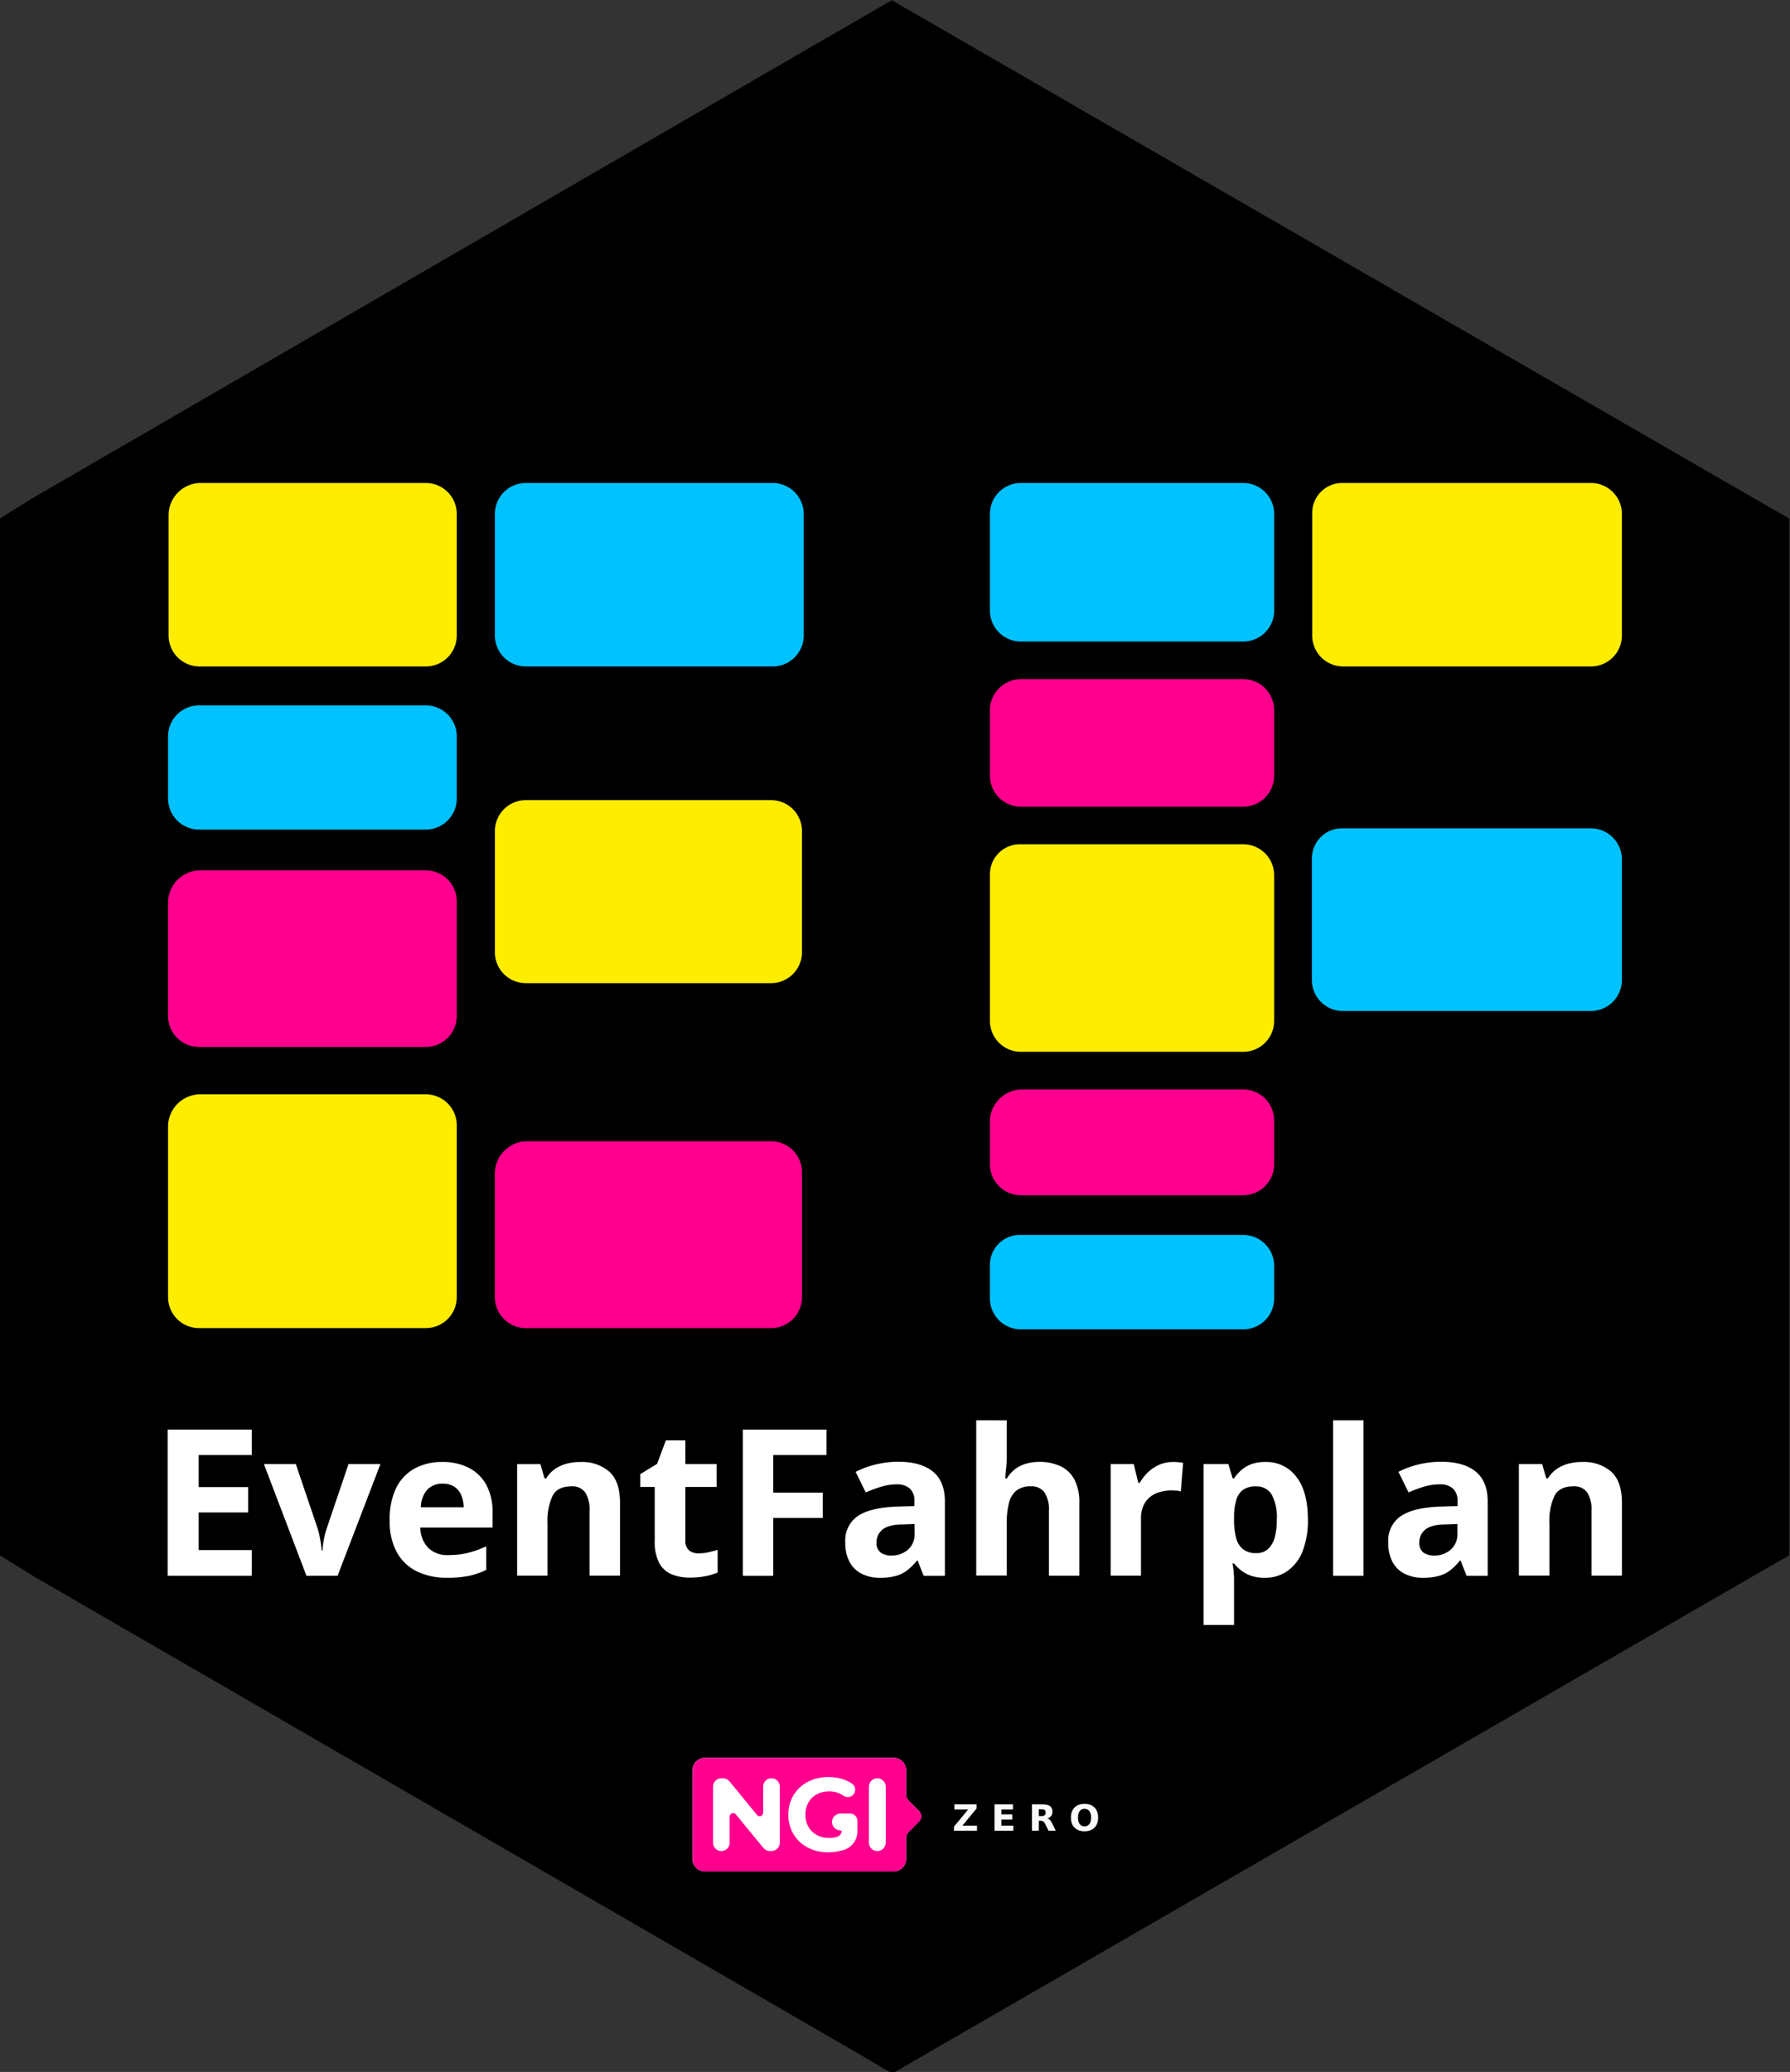
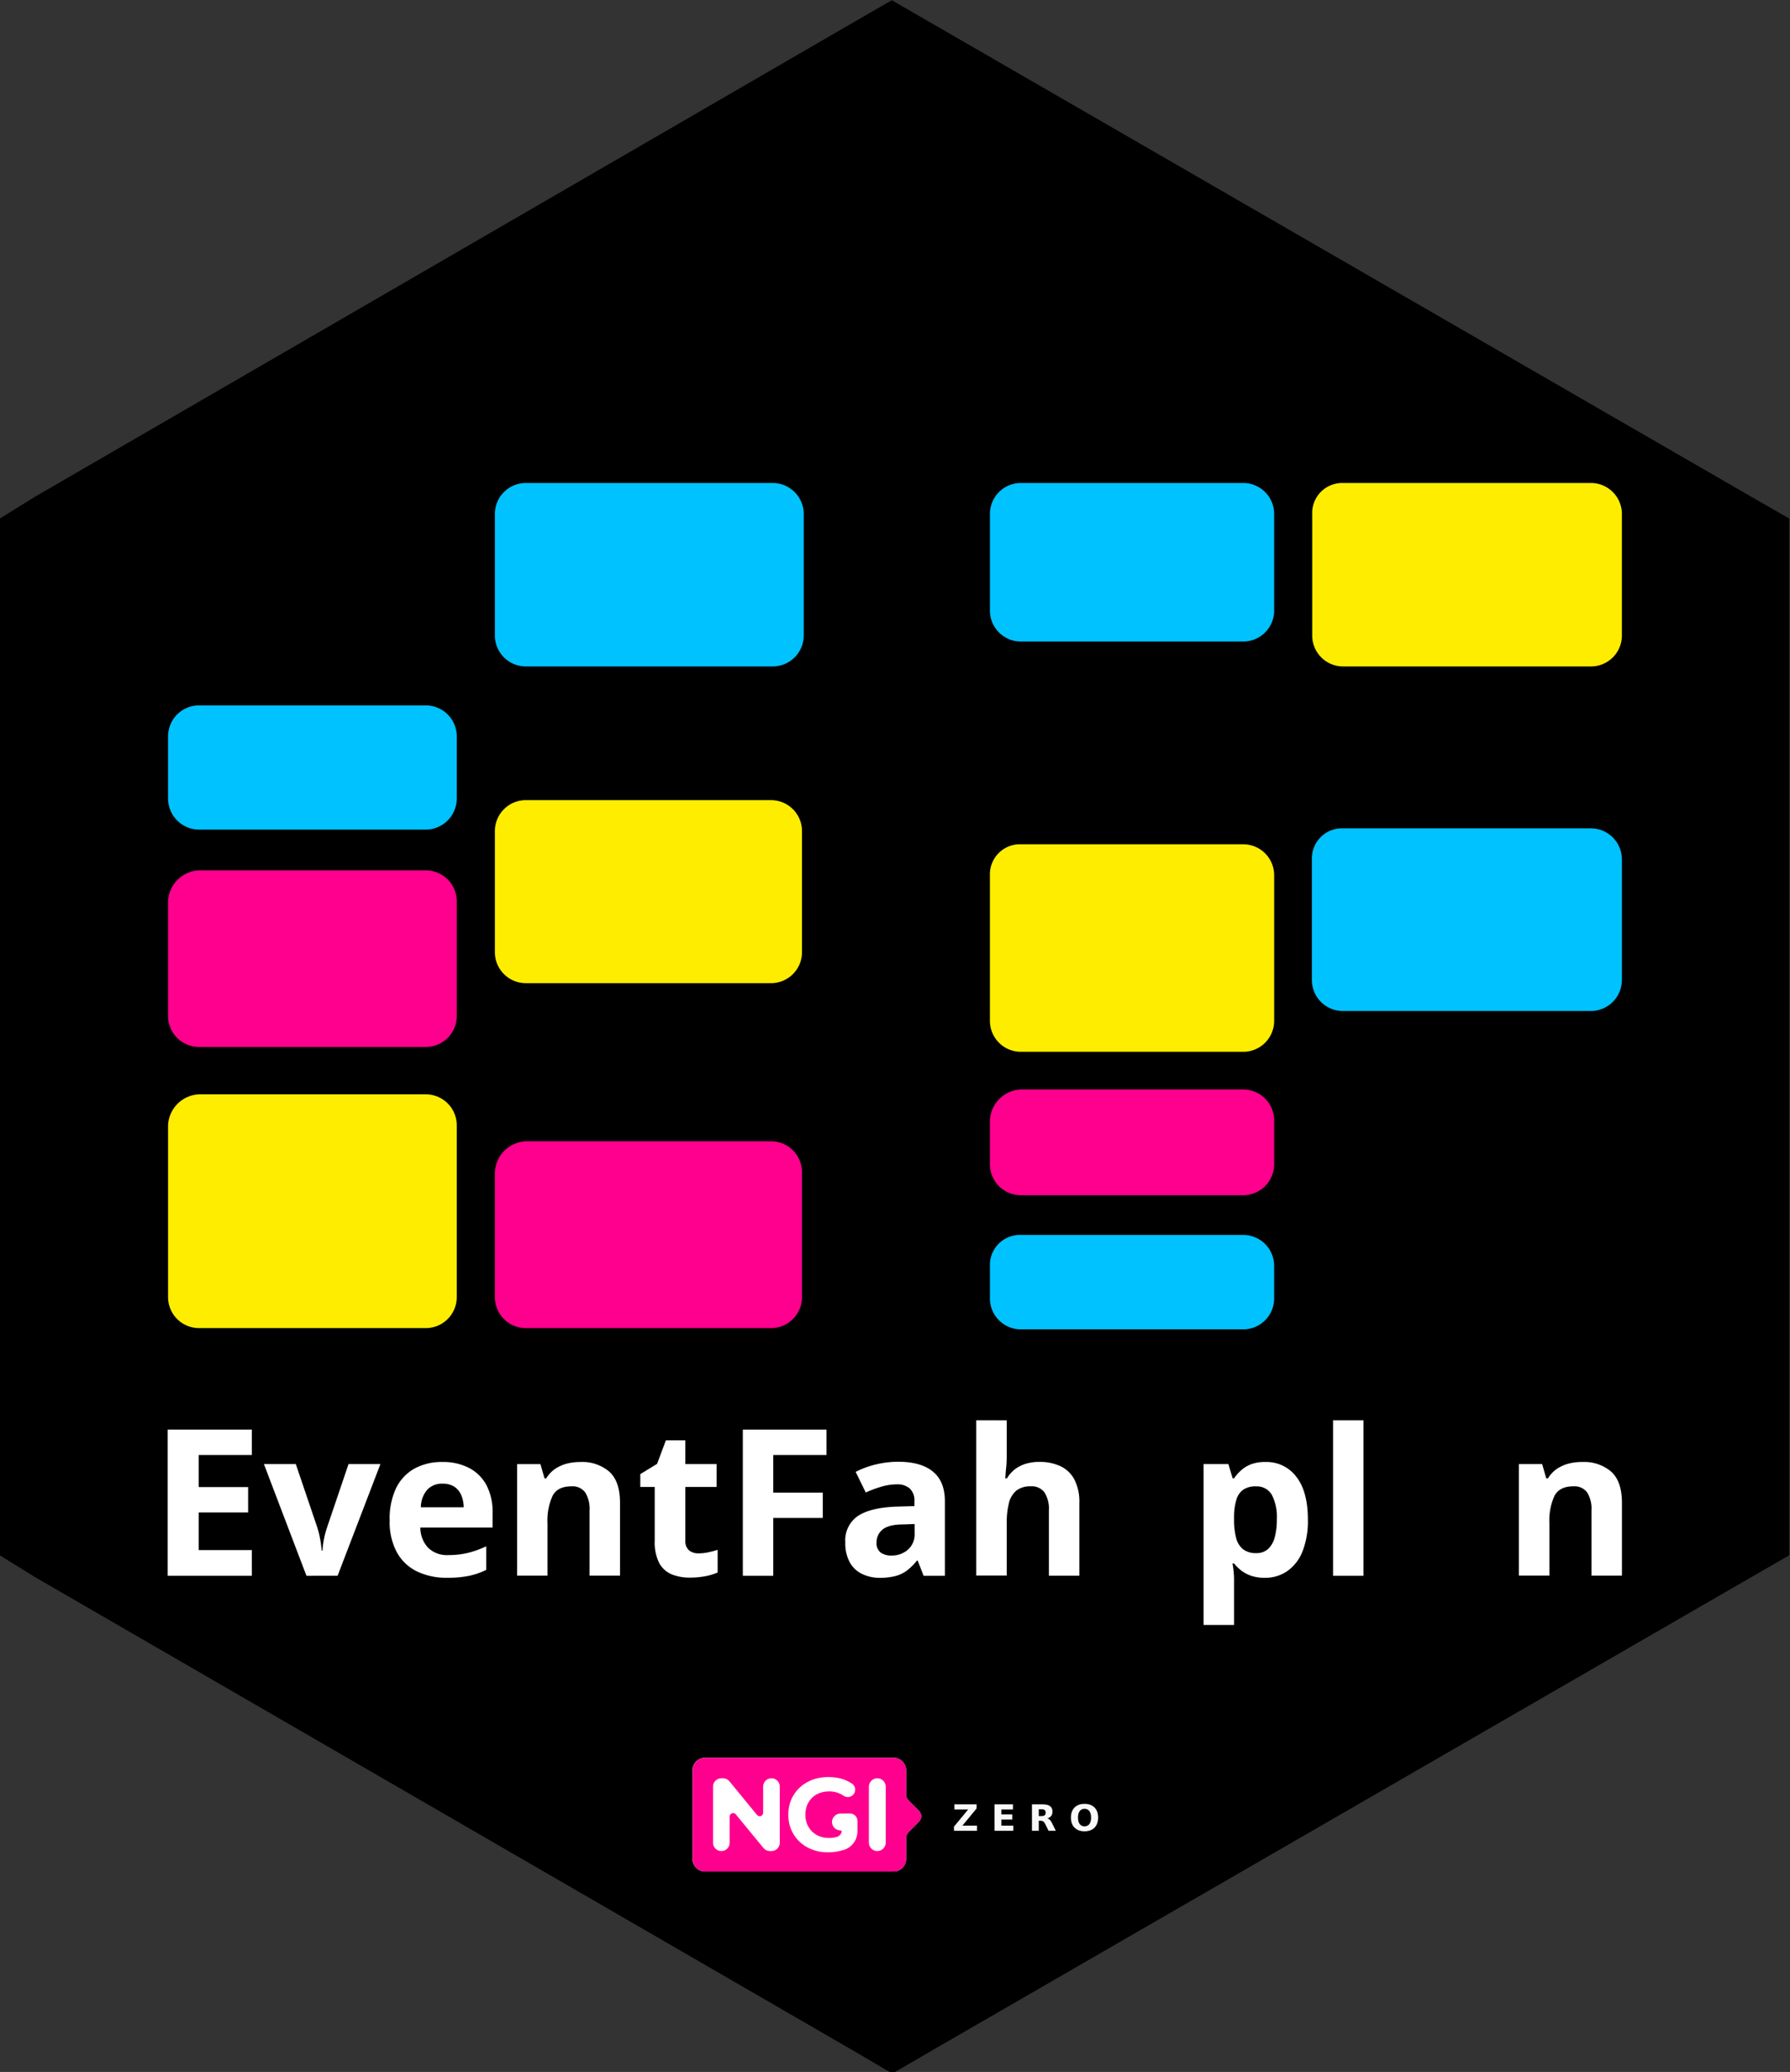
<svg xmlns="http://www.w3.org/2000/svg" xmlns:ns1="http://sodipodi.sourceforge.net/DTD/sodipodi-0.dtd" xmlns:ns2="http://www.inkscape.org/namespaces/inkscape" xmlns:xlink="http://www.w3.org/1999/xlink" width="43.9mm" height="50.8mm" viewBox="0 0 43.9 50.8" version="1.1" id="svg5" xml:space="preserve" ns1:docname="eventfahrplan.hex.svg" ns2:version="1.3.2 (091e20ef0f, 2023-11-25)">
  <rect x="0" y="0" width="43.9" height="50.8" fill="#333333" stroke="none" />
  <ns1:namedview id="namedview1" pagecolor="#ffffff" bordercolor="#666666" borderopacity="1.0" ns2:showpageshadow="2" ns2:pageopacity="0.0" ns2:pagecheckerboard="0" ns2:deskcolor="#d1d1d1" ns2:document-units="mm" ns2:zoom="2.4583334" ns2:cx="26.440678" ns2:cy="67.932202" ns2:window-width="3440" ns2:window-height="1440" ns2:window-x="0" ns2:window-y="0" ns2:window-maximized="1" ns2:current-layer="layer2" />
  <defs id="defs2">
    <linearGradient gradientUnits="userSpaceOnUse" y2="161.629" x2="79.058" y1="157.91" x1="100.54" id="linearGradient884" xlink:href="#linearGradient880" />
    <linearGradient id="linearGradient880">
      <stop id="stop876" offset="0" style="stop-color:#784421;stop-opacity:1;" />
      <stop id="stop878" offset="1" style="stop-color:#784421;stop-opacity:0;" />
    </linearGradient>
    <linearGradient gradientUnits="userSpaceOnUse" y2="187.636" x2="162.188" y1="188.576" x1="188.859" id="linearGradient1106" xlink:href="#linearGradient880" />
    <linearGradient gradientUnits="userSpaceOnUse" y2="208.925" x2="-1.883" y1="261.788" x1="-1.883" id="linearGradient1408-6" xlink:href="#linearGradient1406" />
    <linearGradient id="linearGradient1406">
      <stop id="stop1402" offset="0" style="stop-color:#000000;stop-opacity:1;" />
      <stop id="stop1404" offset="1" style="stop-color:#000000;stop-opacity:0;" />
    </linearGradient>
    <radialGradient gradientUnits="userSpaceOnUse" gradientTransform="matrix(1,0,0,1.464,0,-64.581)" r="56.134" fy="127.046" fx="140.49" cy="127.046" cx="140.49" id="radialGradient1608" xlink:href="#linearGradient1606" />
    <linearGradient id="linearGradient1606">
      <stop id="stop1602" offset="0" style="stop-color:#fdbc5c;stop-opacity:1" />
      <stop id="stop1604" offset="1" style="stop-color:#fdd08c;stop-opacity:0;" />
    </linearGradient>
    <linearGradient gradientUnits="userSpaceOnUse" y2="276.31" y1="233.23" x2="529.53" x1="479.79" id="d">
      <stop id="stop16254" stop-color="#fff" offset="0" />
      <stop id="stop16256" stop-opacity="0" stop-color="#fff" offset="1" />
    </linearGradient>
    <clipPath id="c">
      <path id="path16259" fill="#009688" fill-rule="evenodd" d="m 503.51,222.01 c -20.04,0 -36.286,16.246 -36.286,36.286 0,1.925 0.151,3.814 0.44,5.657 1.402,6.762 6.687,9.389 6.687,9.389 1.108,0.908 2.484,1.836 4.073,2.752 l -0.13,-0.004 c 0,0 3.331,18.563 9.444,18.41 4.622,-0.116 8.25,-9.453 14.128,-9.265 5.872,0.188 8.256,9.151 14.1,9.213 3.374,0.036 6.307,-5.744 8.16,-10.528 0.586,-0.12 1.17,-0.25 1.749,-0.392 5.556,5.254 18.398,10.599 23.87,12.412 a 0.533,0.533 0 0 0 0.177,-0.14 c 1.396,-1.82 -7.954,-16.01 -12.983,-23.372 a 36.17,36.17 0 0 0 2.856,-14.132 c 0,-20.04 -16.246,-36.286 -36.286,-36.286 z" />
    </clipPath>
    <filter color-interpolation-filters="sRGB" height="1.127" width="1.114" y="-0.064" x="-0.057" id="b">
      <feGaussianBlur id="feGaussianBlur16262" stdDeviation="7.406" />
    </filter>
    <filter color-interpolation-filters="sRGB" height="1.071" width="1.073" y="-0.036" x="-0.036" id="a">
      <feGaussianBlur id="feGaussianBlur16265" stdDeviation="1.279" />
    </filter>
    <style id="style1157">.cls-1{fill:#ed6b06;}.cls-2{fill:#fff;}</style>
    <clipPath clipPathUnits="userSpaceOnUse" id="clipPath5">
      <rect style="fill:#000000;stroke:#000000;stroke-width:0;stroke-linejoin:bevel;paint-order:stroke markers fill;stop-color:#000000" id="rect5-4" width="20" height="200" x="530" y="595" />
    </clipPath>
    <clipPath clipPathUnits="userSpaceOnUse" id="clipPath5-8">
      <rect style="fill:#000000;stroke:#000000;stroke-width:0;stroke-linejoin:bevel;paint-order:stroke markers fill;stop-color:#000000" id="rect5-4-1" width="20" height="200" x="530" y="595" />
    </clipPath>
    <clipPath clipPathUnits="userSpaceOnUse" id="clipPath25">
      <rect style="fill:#ff0000;stroke:none;stroke-width:3;stroke-linecap:square;stroke-linejoin:miter;paint-order:stroke markers fill;stop-color:#000000" id="rect25-8" width="78" height="45.033" x="763.613" y="452.824" />
    </clipPath>
    <style id="style1">.cls-1{fill:#ffed00;}.cls-2{fill:#ff008e;}.cls-3{fill:#00c2ff;}</style>
  </defs>
  <g id="layer1" style="display:none" ns2:label="Bleed">
    <path id="path86" style="display:none;fill:#000000;fill-opacity:1;stroke-width:0.383" d="m 21.877,-2.315 -0.998,0.575 -21.945,12.703 -0.933,0.577 v 1.156 25.406 1.156 l 0.933,0.577 21.979,12.703 0.98,0.575 0.989,-0.575 22.016,-12.703 1.004,-0.577 V 38.103 12.697 11.541 L 44.892,10.964 22.876,-1.739 Z M 21.883,0 22.799,0.527 42.977,12.169 l 0.923,0.529 v 1.06 23.284 1.06 L 42.98,38.631 22.803,50.273 21.897,50.8 20.999,50.273 0.855,38.631 0,38.102 V 37.042 13.758 12.698 L 0.855,12.169 20.968,0.527 Z" ns2:label="Thin" />
    <path id="path11" style="display:inline;fill:#000000;fill-opacity:1;stroke-width:0.383" d="m 21.877,-2.315 -0.998,0.575 -21.945,12.703 -0.933,0.577 v 1.156 25.406 1.156 l 0.933,0.577 21.979,12.703 0.98,0.575 0.989,-0.575 22.016,-12.703 1.004,-0.577 v -1.156 V 12.697 11.541 L 44.892,10.964 22.876,-1.739 Z m 0.007,2.893 0.895,0.515 19.719,11.377 0.902,0.517 v 1.036 22.754 1.036 l -0.899,0.517 -19.718,11.377 -0.885,0.515 -0.877,-0.515 L 1.335,38.329 0.5,37.813 V 36.777 14.023 12.987 L 1.336,12.471 20.991,1.093 Z" ns2:label="Wide" />
  </g>
  <g id="layer2" ns2:label="Sticker surface (visible)" style="display:inline">
    <polygon points="159.308,61.6 101.841,28.504 99.234,27.006 96.629,28.504 39.347,61.6 36.911,63.104 36.911,66.116 36.911,132.309 36.911,135.321 39.346,136.825 96.715,169.921 99.273,171.419 101.853,169.921 159.319,136.825 161.938,135.321 161.938,132.309 161.938,66.116 161.938,63.104 " id="polygon12" style="fill:#000000;fill-opacity:1" transform="matrix(0.351,0,0,0.352,-12.96,-9.5)" ns2:label="Hexagon" />
    <g id="g1070" transform="matrix(0.028,0,0,-0.028,16.586,46.283)" ns2:label="NGI Zero">
      <g id="g1056">
        <g style="fill:#ffffff;fill-opacity:1" id="g32886-5" transform="translate(8.3249075e-4,0.007)">
          <g style="fill:#ffffff;fill-opacity:1" id="g32884-3">
            <g style="fill:#ffffff;fill-opacity:1" id="g32882-5">
              <g style="fill:#ffffff;fill-opacity:1" id="g32880-6">
                <path ns2:connector-curvature="0" id="path32878-2" style="fill:#ffffff;fill-opacity:1;stroke:none" d="m 25.228,113.805 c -6.079,0 -11.051,-4.973 -11.051,-11.051 v 0 -77.523 c 0,-6.079 4.972,-11.051 11.051,-11.051 v 0 h 165.035 c 6.078,0 11.051,4.973 11.051,11.051 v 0 18.26 c 0,2.022 0.803,3.962 2.234,5.393 v 0 l 9.096,9.096 c 2.54,2.539 2.533,6.657 -0.013,9.188 v 0 l -9.067,9.017 c -1.44,1.431 -2.25,3.379 -2.25,5.409 v 0 21.16 c 0,6.078 -4.973,11.051 -11.051,11.051 v 0 z" />
              </g>
            </g>
          </g>
        </g>
        <path id="path30-9" style="fill:#ff008e;fill-opacity:1;stroke:none;stroke-width:0.106" d="m 474.453,177.521 c -0.643,0 -1.17,0.527 -1.17,1.17 v 8.201 c 0,0.643 0.527,1.17 1.17,1.17 h 17.461 c 0.643,0 1.168,-0.527 1.168,-1.17 v -1.932 c 0,-0.214 0.085,-0.419 0.236,-0.57 l 0.963,-0.963 c 0.269,-0.269 0.267,-0.703 -0.002,-0.971 l -0.959,-0.955 c -0.152,-0.151 -0.238,-0.357 -0.238,-0.572 v -2.238 c 0,-0.643 -0.525,-1.17 -1.168,-1.17 z m 11.414,1.783 c 0.591,0 1.128,0.1 1.609,0.299 0.209,0.086 0.402,0.19 0.582,0.311 0.381,0.255 0.401,0.815 0.033,1.105 -0.236,0.186 -0.573,0.188 -0.82,0.018 -0.39,-0.269 -0.833,-0.402 -1.328,-0.402 -0.43,0 -0.813,0.09 -1.146,0.27 -0.334,0.18 -0.593,0.434 -0.779,0.762 -0.186,0.328 -0.281,0.703 -0.281,1.127 0,0.418 0.095,0.79 0.281,1.117 0.186,0.328 0.445,0.583 0.775,0.766 0.331,0.183 0.707,0.275 1.131,0.275 0.246,0 0.48,-0.03 0.699,-0.088 0.233,-0.062 0.411,-0.236 0.48,-0.457 0.025,-0.078 -0.035,-0.158 -0.117,-0.158 -0.448,0 -0.809,-0.379 -0.779,-0.834 0.027,-0.415 0.391,-0.729 0.807,-0.729 h 0.77 c 0.007,0 0.015,0.002 0.021,0.002 0.007,-2.1e-4 0.013,-0.002 0.019,-0.002 h 0.055 c 0.379,0 0.686,0.309 0.686,0.688 v 0.957 c 0,0.787 -0.506,1.492 -1.258,1.725 -0.005,0.001 -0.009,0.002 -0.014,0.004 -0.482,0.148 -0.967,0.221 -1.455,0.221 -0.7,0 -1.33,-0.148 -1.889,-0.447 -0.559,-0.299 -0.997,-0.712 -1.314,-1.242 -0.318,-0.53 -0.477,-1.129 -0.477,-1.797 0,-0.668 0.159,-1.267 0.477,-1.797 0.318,-0.53 0.759,-0.946 1.324,-1.244 0.565,-0.299 1.202,-0.447 1.908,-0.447 z m -9.914,0.115 h 0.154 c 0.231,0 0.449,0.104 0.596,0.283 l 2.555,3.117 c 0.191,0.233 0.568,0.1 0.568,-0.201 v -2.428 c 0,-0.426 0.344,-0.771 0.77,-0.771 0.426,0 0.771,0.346 0.771,0.771 v 5.203 c 0,0.426 -0.346,0.77 -0.771,0.77 h -0.145 c -0.231,0 -0.449,-0.103 -0.596,-0.281 l -2.564,-3.121 c -0.191,-0.232 -0.568,-0.098 -0.568,0.203 v 2.43 c 0,0.426 -0.344,0.77 -0.77,0.77 -0.426,0 -0.771,-0.344 -0.771,-0.77 v -5.203 c 0,-0.426 0.346,-0.771 0.771,-0.771 z m 14.451,0 c 0.431,0 0.781,0.35 0.781,0.781 v 5.184 c 0,0.431 -0.35,0.779 -0.781,0.779 -0.431,0 -0.779,-0.348 -0.779,-0.779 v -5.184 c 0,-0.431 0.348,-0.781 0.779,-0.781 z" transform="matrix(9.452,0,0,-9.452,-4459.231,1791.718)" />
      </g>
      <g aria-label="Z E R O" transform="scale(1,-1)" style="font-variant:normal;font-weight:600;font-stretch:normal;font-size:31.76px;font-family:'Montserrat SemiBold';-inkscape-font-specification:Montserrat-SemiBold;font-variant-ligatures:normal;font-variant-caps:normal;font-variant-numeric:normal;font-feature-settings:normal;text-align:start;writing-mode:lr-tb;text-anchor:start;fill:#f9f9f9;fill-opacity:1;fill-rule:nonzero;stroke:none" id="text56-1">
        <path style="fill:#f9f9f9;fill-opacity:1" d="m 243.581,-73.015 h 19.462 v 3.613 l -12.422,15.027 h 12.778 v 4.513 h -20.176 v -3.613 l 12.422,-15.027 h -12.065 z" id="path2325-2" ns2:connector-curvature="0" />
        <path style="fill:#f9f9f9;fill-opacity:1" d="m 278.768,-73.015 h 16.113 v 4.513 h -10.142 v 4.311 h 9.537 v 4.513 h -9.537 v 5.304 h 10.483 v 4.513 H 278.768 Z" id="path2327-7" ns2:connector-curvature="0" />
        <path style="fill:#f9f9f9;fill-opacity:1" d="m 320.004,-62.749 q 1.876,0 2.683,-0.698 0.822,-0.698 0.822,-2.295 0,-1.582 -0.822,-2.264 -0.806,-0.682 -2.683,-0.682 h -2.512 v 5.939 z m -2.512,4.125 v 8.762 h -5.971 v -23.153 h 9.119 q 4.575,0 6.699,1.535 2.14,1.535 2.14,4.854 0,2.295 -1.117,3.768 -1.101,1.473 -3.334,2.171 1.225,0.279 2.187,1.272 0.977,0.977 1.969,2.978 l 3.241,6.575 h -6.358 l -2.822,-5.753 q -0.853,-1.737 -1.737,-2.373 -0.868,-0.636 -2.326,-0.636 z" id="path2329-0" ns2:connector-curvature="0" />
        <path style="fill:#f9f9f9;fill-opacity:1" d="m 357.579,-69.107 q -2.729,0 -4.234,2.016 -1.504,2.016 -1.504,5.676 0,3.644 1.504,5.66 1.504,2.016 4.234,2.016 2.745,0 4.249,-2.016 1.504,-2.016 1.504,-5.66 0,-3.66 -1.504,-5.676 -1.504,-2.016 -4.249,-2.016 z m 0,-4.327 q 5.583,0 8.746,3.195 3.164,3.195 3.164,8.824 0,5.614 -3.164,8.808 -3.164,3.195 -8.746,3.195 -5.567,0 -8.746,-3.195 -3.164,-3.195 -3.164,-8.808 0,-5.629 3.164,-8.824 3.179,-3.195 8.746,-3.195 z" id="path2331-9" ns2:connector-curvature="0" />
      </g>
    </g>
  </g>
  <g id="g1" transform="translate(59.941,2.926)">
-     <path class="cls-1" d="m -55.057,8.916 h 5.556 a 0.759,0.759 0 0 1 0.762,0.762 v 2.963 a 0.759,0.759 0 0 1 -0.749,0.773 h -5.556 a 0.759,0.759 0 0 1 -0.762,-0.762 V 9.681 a 0.794,0.794 0 0 1 0.749,-0.765" id="path1-4" style="stroke-width:0.265" />
    <path class="cls-1" d="m -47.042,16.692 h 6.011 a 0.759,0.759 0 0 1 0.759,0.762 v 2.963 a 0.759,0.759 0 0 1 -0.759,0.762 h -6.011 a 0.759,0.759 0 0 1 -0.762,-0.762 v -2.963 a 0.759,0.759 0 0 1 0.762,-0.762" id="path2-6" style="stroke-width:0.265" />
    <path class="cls-2" d="m -55.057,18.414 h 5.556 a 0.759,0.759 0 0 1 0.762,0.762 v 2.805 a 0.759,0.759 0 0 1 -0.762,0.762 h -5.556 a 0.759,0.759 0 0 1 -0.762,-0.762 v -2.805 a 0.794,0.794 0 0 1 0.762,-0.762" id="path3-2" style="stroke-width:0.265" />
    <path class="cls-2" d="m -47.042,25.056 h 6.011 a 0.759,0.759 0 0 1 0.759,0.762 v 3.056 a 0.759,0.759 0 0 1 -0.759,0.762 h -6.011 a 0.759,0.759 0 0 1 -0.762,-0.762 v -3.045 a 0.794,0.794 0 0 1 0.762,-0.773" id="path4-8" style="stroke-width:0.265" />
    <path class="cls-2" d="m -34.901,23.786 h 5.45 a 0.759,0.759 0 0 1 0.759,0.759 v 1.082 a 0.759,0.759 0 0 1 -0.759,0.751 h -5.45 a 0.759,0.759 0 0 1 -0.762,-0.762 v -1.072 a 0.794,0.794 0 0 1 0.762,-0.759" id="path5-9" style="stroke-width:0.265" />
-     <path class="cls-2" d="m -34.901,13.726 h 5.45 a 0.759,0.759 0 0 1 0.759,0.762 v 1.603 a 0.762,0.762 0 0 1 -0.759,0.762 h -5.45 a 0.762,0.762 0 0 1 -0.762,-0.762 v -1.603 a 0.762,0.762 0 0 1 0.762,-0.762" id="path6-6" style="stroke-width:0.265" />
    <path class="cls-1" d="m -27.008,8.916 h 6.085 a 0.759,0.759 0 0 1 0.759,0.762 v 2.963 a 0.759,0.759 0 0 1 -0.751,0.773 h -6.085 a 0.759,0.759 0 0 1 -0.759,-0.762 V 9.681 a 0.736,0.736 0 0 1 0.751,-0.765" id="path7-0" style="stroke-width:0.265" />
    <path class="cls-1" d="m -55.057,23.905 h 5.556 a 0.759,0.759 0 0 1 0.762,0.762 v 4.207 a 0.759,0.759 0 0 1 -0.762,0.762 h -5.556 a 0.759,0.759 0 0 1 -0.762,-0.762 v -4.207 a 0.794,0.794 0 0 1 0.762,-0.762" id="path8-7" style="stroke-width:0.265" />
    <path class="cls-3" d="m -34.901,8.916 h 5.45 a 0.759,0.759 0 0 1 0.759,0.762 V 12.041 a 0.759,0.759 0 0 1 -0.759,0.762 h -5.45 a 0.759,0.759 0 0 1 -0.762,-0.762 V 9.681 a 0.759,0.759 0 0 1 0.762,-0.765" id="path9-0" style="stroke-width:0.265" />
    <path class="cls-3" d="m -27.008,17.383 h 6.085 a 0.762,0.762 0 0 1 0.759,0.762 v 2.955 a 0.762,0.762 0 0 1 -0.759,0.762 h -6.085 a 0.759,0.759 0 0 1 -0.759,-0.762 v -2.966 a 0.738,0.738 0 0 1 0.759,-0.751" id="path10-1" style="stroke-width:0.265" />
    <path class="cls-3" d="m -34.901,27.352 h 5.45 a 0.759,0.759 0 0 1 0.759,0.759 v 0.794 a 0.759,0.759 0 0 1 -0.759,0.762 h -5.45 a 0.759,0.759 0 0 1 -0.762,-0.762 v -0.794 a 0.736,0.736 0 0 1 0.762,-0.759" id="path11-0" style="stroke-width:0.265" />
    <path class="cls-3" d="m -55.057,14.369 h 5.556 a 0.759,0.759 0 0 1 0.762,0.759 v 1.524 a 0.762,0.762 0 0 1 -0.762,0.762 h -5.556 a 0.762,0.762 0 0 1 -0.762,-0.762 v -1.524 a 0.759,0.759 0 0 1 0.762,-0.759" id="path12-1" style="stroke-width:0.265" />
    <path class="cls-3" d="m -47.042,8.916 h 6.051 a 0.762,0.762 0 0 1 0.762,0.762 v 2.963 a 0.762,0.762 0 0 1 -0.762,0.773 h -6.051 a 0.759,0.759 0 0 1 -0.762,-0.762 V 9.681 a 0.759,0.759 0 0 1 0.762,-0.765" id="path13-3" style="stroke-width:0.265" />
    <path class="cls-1" d="m -34.901,17.774 h 5.45 a 0.759,0.759 0 0 1 0.759,0.762 v 3.567 a 0.759,0.759 0 0 1 -0.759,0.759 h -5.45 a 0.759,0.759 0 0 1 -0.762,-0.759 v -3.567 a 0.736,0.736 0 0 1 0.762,-0.762" id="path14" style="stroke-width:0.265" />
  </g>
  <g id="g2" style="fill:#ffffff" transform="matrix(0.441,0,0,0.441,38.709,16.417)">
-     <path d="m -73.771,50.381 h -4.678 v -8.128 h 4.678 v 1.413 h -2.955 v 1.783 h 2.749 v 1.41 h -2.749 v 2.093 h 2.955 z" id="path15" style="fill:#ffffff;stroke-width:0.265" />
+     <path d="m -73.771,50.381 h -4.678 v -8.128 h 4.678 v 1.413 h -2.955 v 1.783 h 2.749 v 1.41 h -2.749 v 2.093 h 2.955 " id="path15" style="fill:#ffffff;stroke-width:0.265" />
    <path d="m -70.733,50.381 -2.365,-6.21 h 1.773 l 1.199,3.537 a 4.855,4.855 0 0 1 0.159,0.656 c 0.04,0.23 0.066,0.434 0.079,0.616 h 0.045 a 4.762,4.762 0 0 1 0.082,-0.627 4.62,4.62 0 0 1 0.169,-0.646 l 1.199,-3.537 h 1.773 l -2.381,6.21 z" id="path16" style="fill:#ffffff;stroke-width:0.265" />
    <path d="m -63.177,44.055 a 3.117,3.117 0 0 1 1.482,0.328 2.31,2.31 0 0 1 0.974,0.96 3.196,3.196 0 0 1 0.339,1.532 v 0.823 h -4.016 a 1.625,1.625 0 0 0 0.431,1.124 1.495,1.495 0 0 0 1.13,0.407 4.498,4.498 0 0 0 1.087,-0.122 5.612,5.612 0 0 0 1.016,-0.365 v 1.31 a 4.112,4.112 0 0 1 -0.963,0.333 5.956,5.956 0 0 1 -1.22,0.106 3.768,3.768 0 0 1 -1.651,-0.344 2.548,2.548 0 0 1 -1.13,-1.058 3.535,3.535 0 0 1 -0.407,-1.778 3.969,3.969 0 0 1 0.357,-1.804 2.506,2.506 0 0 1 1.029,-1.09 3.138,3.138 0 0 1 1.543,-0.362 z m 0,1.204 a 1.124,1.124 0 0 0 -0.82,0.318 1.49,1.49 0 0 0 -0.373,0.995 h 2.381 a 1.672,1.672 0 0 0 -0.135,-0.672 1.074,1.074 0 0 0 -0.384,-0.471 1.172,1.172 0 0 0 -0.659,-0.169 z" id="path17" style="fill:#ffffff;stroke-width:0.265" />
    <path d="m -55.488,44.055 a 2.31,2.31 0 0 1 1.587,0.529 c 0.405,0.362 0.606,0.939 0.606,1.736 v 4.051 h -1.693 v -3.619 a 1.722,1.722 0 0 0 -0.243,-1.005 0.865,0.865 0 0 0 -0.757,-0.339 c -0.529,0 -0.873,0.175 -1.058,0.529 a 3.302,3.302 0 0 0 -0.283,1.524 v 2.91 h -1.688 v -6.199 h 1.296 l 0.228,0.794 h 0.093 a 1.746,1.746 0 0 1 0.497,-0.529 2.167,2.167 0 0 1 0.661,-0.294 2.974,2.974 0 0 1 0.754,-0.087 z" id="path18" style="fill:#ffffff;stroke-width:0.265" />
    <path d="m -48.924,49.133 a 2.619,2.619 0 0 0 0.529,-0.056 5.331,5.331 0 0 0 0.529,-0.14 v 1.262 a 3.291,3.291 0 0 1 -0.677,0.204 4.535,4.535 0 0 1 -0.878,0.079 2.646,2.646 0 0 1 -0.997,-0.18 1.413,1.413 0 0 1 -0.696,-0.627 2.582,2.582 0 0 1 -0.251,-1.249 v -2.985 h -0.802 v -0.714 l 0.934,-0.569 0.489,-1.31 h 1.082 v 1.323 h 1.738 v 1.27 H -49.662 v 2.995 a 0.664,0.664 0 0 0 0.204,0.529 0.794,0.794 0 0 0 0.534,0.167 z" id="path19" style="fill:#ffffff;stroke-width:0.265" />
    <path d="m -44.772,50.381 h -1.693 v -8.128 h 4.654 v 1.413 H -44.772 v 2.093 h 2.754 v 1.405 H -44.772 Z" id="path20" style="fill:#ffffff;stroke-width:0.265" />
    <path d="m -37.811,44.042 q 1.249,0 1.916,0.545 0.667,0.545 0.667,1.656 v 4.138 h -1.183 l -0.328,-0.844 h -0.045 a 3.212,3.212 0 0 1 -0.545,0.545 1.852,1.852 0 0 1 -0.638,0.31 3.358,3.358 0 0 1 -0.878,0.101 2.23,2.23 0 0 1 -0.984,-0.212 1.558,1.558 0 0 1 -0.688,-0.646 2.212,2.212 0 0 1 -0.249,-1.109 1.635,1.635 0 0 1 0.683,-1.458 c 0.463,-0.315 1.159,-0.487 2.085,-0.529 l 1.077,-0.032 v -0.265 a 0.908,0.908 0 0 0 -0.265,-0.717 1.035,1.035 0 0 0 -0.712,-0.228 3.111,3.111 0 0 0 -0.863,0.13 6.641,6.641 0 0 0 -0.868,0.323 l -0.561,-1.146 a 4.94,4.94 0 0 1 1.109,-0.41 5.315,5.315 0 0 1 1.27,-0.153 z m 0.9,3.461 -0.656,0.024 c -0.548,0 -0.929,0.111 -1.14,0.294 a 0.894,0.894 0 0 0 -0.32,0.717 0.638,0.638 0 0 0 0.228,0.553 0.997,0.997 0 0 0 0.595,0.164 1.36,1.36 0 0 0 0.918,-0.323 1.138,1.138 0 0 0 0.376,-0.915 z" id="path21" style="fill:#ffffff;stroke-width:0.265" />
    <path d="m -31.789,41.738 v 1.762 c 0,0.307 0,0.598 -0.032,0.876 -0.032,0.278 -0.037,0.474 -0.048,0.59 h 0.09 a 1.852,1.852 0 0 1 0.474,-0.529 1.963,1.963 0 0 1 0.609,-0.294 2.609,2.609 0 0 1 0.717,-0.093 2.701,2.701 0 0 1 1.172,0.235 1.693,1.693 0 0 1 0.778,0.738 2.683,2.683 0 0 1 0.278,1.302 v 4.051 h -1.693 v -3.625 a 1.701,1.701 0 0 0 -0.246,-1.005 0.87,0.87 0 0 0 -0.754,-0.339 1.267,1.267 0 0 0 -0.807,0.235 1.289,1.289 0 0 0 -0.415,0.696 4.368,4.368 0 0 0 -0.122,1.119 v 2.91 h -1.696 v -8.631 z" id="path22" style="fill:#ffffff;stroke-width:0.265" />
-     <path d="m -22.542,44.055 c 0.087,0 0.185,0 0.299,0.013 a 2.495,2.495 0 0 1 0.265,0.034 l -0.13,1.587 a 1.154,1.154 0 0 0 -0.235,-0.042 c -0.101,0 -0.188,-0.013 -0.265,-0.013 a 2.432,2.432 0 0 0 -0.635,0.082 1.587,1.587 0 0 0 -0.553,0.265 1.323,1.323 0 0 0 -0.386,0.489 1.77,1.77 0 0 0 -0.14,0.741 v 3.162 h -1.685 v -6.202 h 1.283 l 0.251,1.042 h 0.082 a 2.725,2.725 0 0 1 0.447,-0.579 2.27,2.27 0 0 1 0.63,-0.423 1.879,1.879 0 0 1 0.773,-0.156 z" id="path23" style="fill:#ffffff;stroke-width:0.265" />
    <path d="m -17.385,44.055 a 2.058,2.058 0 0 1 1.696,0.815 q 0.648,0.818 0.648,2.394 a 4.596,4.596 0 0 1 -0.304,1.775 2.418,2.418 0 0 1 -0.847,1.085 2.135,2.135 0 0 1 -1.238,0.368 2.31,2.31 0 0 1 -0.773,-0.114 1.974,1.974 0 0 1 -0.55,-0.294 2.601,2.601 0 0 1 -0.394,-0.386 h -0.087 c 0.029,0.148 0.05,0.299 0.066,0.455 a 4.469,4.469 0 0 1 0.021,0.455 v 2.506 h -1.693 v -8.943 h 1.378 l 0.238,0.794 h 0.077 a 2.294,2.294 0 0 1 0.407,-0.46 1.778,1.778 0 0 1 0.574,-0.336 2.207,2.207 0 0 1 0.781,-0.114 z m -0.545,1.355 a 1.201,1.201 0 0 0 -0.704,0.183 1.037,1.037 0 0 0 -0.381,0.55 3.268,3.268 0 0 0 -0.132,0.929 v 0.183 a 3.987,3.987 0 0 0 0.114,1.016 1.177,1.177 0 0 0 0.384,0.632 1.151,1.151 0 0 0 0.743,0.217 0.937,0.937 0 0 0 0.638,-0.217 1.323,1.323 0 0 0 0.376,-0.635 3.686,3.686 0 0 0 0.124,-1.024 2.672,2.672 0 0 0 -0.283,-1.373 0.96,0.96 0 0 0 -0.878,-0.46 z" id="path24" style="fill:#ffffff;stroke-width:0.265" />
    <path d="m -11.948,50.381 h -1.693 v -8.644 h 1.693 z" id="path25" style="fill:#ffffff;stroke-width:0.265" />
-     <path d="m -7.625,44.042 q 1.249,0 1.916,0.545 0.667,0.545 0.667,1.656 v 4.138 h -1.175 l -0.328,-0.844 h -0.045 a 3.201,3.201 0 0 1 -0.542,0.545 1.871,1.871 0 0 1 -0.64,0.31 3.344,3.344 0 0 1 -0.878,0.101 2.238,2.238 0 0 1 -0.984,-0.212 1.558,1.558 0 0 1 -0.688,-0.646 2.212,2.212 0 0 1 -0.249,-1.109 1.635,1.635 0 0 1 0.693,-1.458 c 0.463,-0.315 1.159,-0.487 2.085,-0.529 l 1.077,-0.032 v -0.265 a 0.908,0.908 0 0 0 -0.265,-0.717 1.032,1.032 0 0 0 -0.709,-0.228 3.117,3.117 0 0 0 -0.884,0.127 6.787,6.787 0 0 0 -0.868,0.323 L -10.003,44.603 a 4.94,4.94 0 0 1 1.109,-0.41 5.315,5.315 0 0 1 1.27,-0.151 z m 0.9,3.461 -0.656,0.024 c -0.548,0 -0.929,0.111 -1.14,0.294 a 0.894,0.894 0 0 0 -0.32,0.717 0.638,0.638 0 0 0 0.228,0.553 1.003,1.003 0 0 0 0.595,0.164 1.36,1.36 0 0 0 0.918,-0.323 1.138,1.138 0 0 0 0.376,-0.915 z" id="path26" style="fill:#ffffff;stroke-width:0.265" />
    <path d="m 0.231,44.055 a 2.31,2.31 0 0 1 1.587,0.529 c 0.405,0.362 0.606,0.939 0.606,1.736 v 4.051 H 0.731 v -3.619 A 1.725,1.725 0 0 0 0.49,45.746 0.873,0.873 0 0 0 -0.269,45.407 q -0.778,0 -1.058,0.529 a 3.302,3.302 0 0 0 -0.283,1.524 v 2.91 h -1.696 v -6.199 h 1.294 l 0.228,0.794 h 0.093 a 1.778,1.778 0 0 1 0.497,-0.529 2.196,2.196 0 0 1 0.661,-0.294 2.974,2.974 0 0 1 0.765,-0.087 z" id="path27" style="fill:#ffffff;stroke-width:0.265" />
  </g>
</svg>